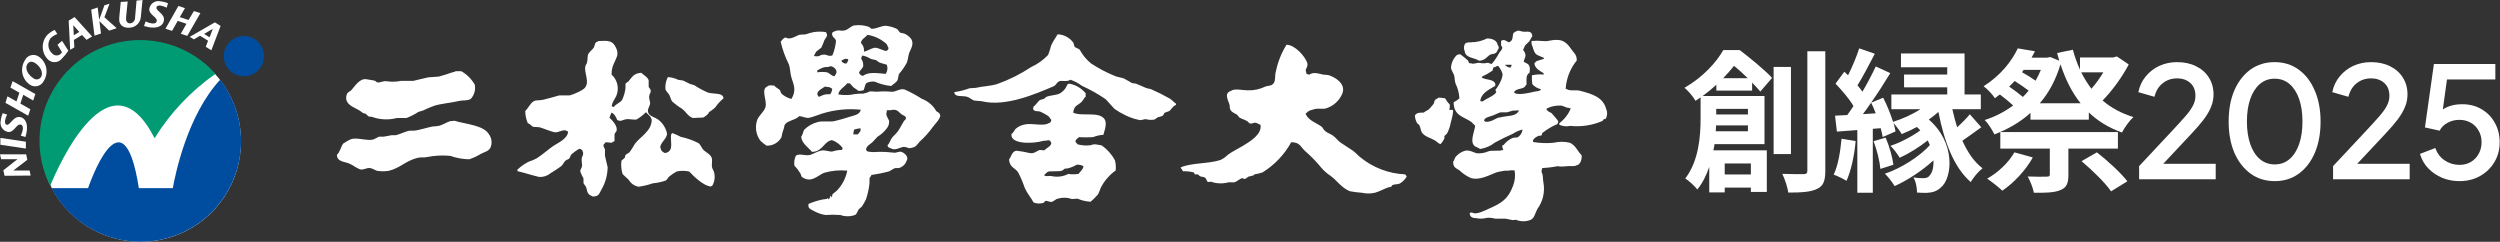
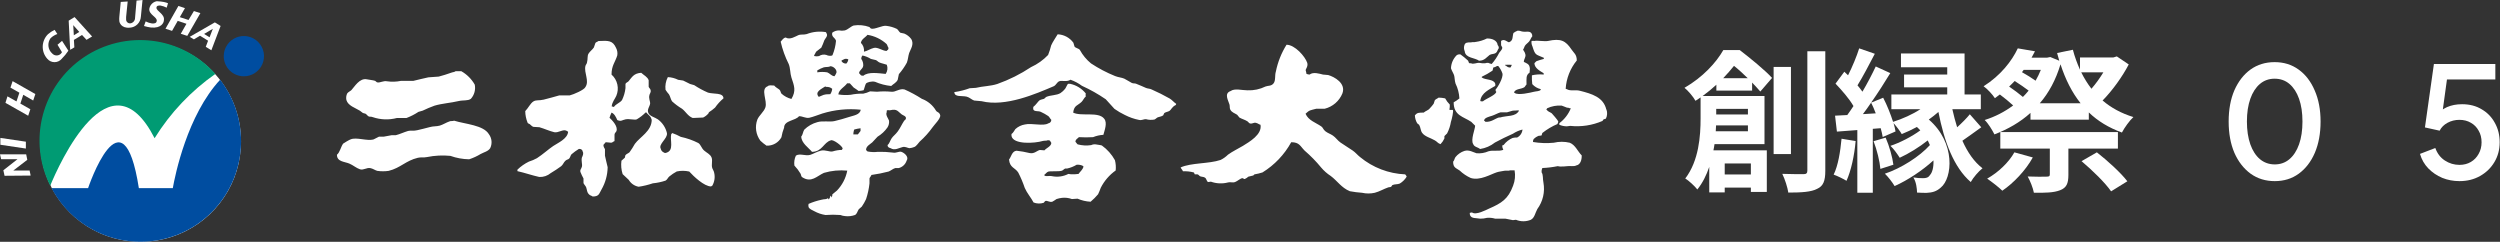
<svg xmlns="http://www.w3.org/2000/svg" width="517" height="50" viewBox="0 0 517 50" fill="none">
  <rect x="0" y="0" width="517" height="50" fill="#333333" stroke="none" />
  <path d="M508.613 37.456C507.354 37.456 506.17 37.232 505.061 36.784C503.952 36.315 502.992 35.664 502.181 34.832C501.37 34 500.794 32.998 500.453 31.824L503.621 30.608C504.026 31.739 504.688 32.603 505.605 33.2C506.522 33.798 507.525 34.096 508.613 34.096C509.509 34.096 510.298 33.894 510.981 33.488C511.664 33.083 512.197 32.528 512.581 31.824C512.986 31.12 513.189 30.32 513.189 29.424C513.189 28.507 512.986 27.707 512.581 27.024C512.197 26.32 511.664 25.776 510.981 25.392C510.298 24.987 509.509 24.784 508.613 24.784C507.717 24.784 506.896 24.987 506.149 25.392C505.402 25.798 504.858 26.342 504.517 27.024L501.477 26.352L503.333 13.232H516.037V16.432H504.805L506.245 14.864L504.869 24.912L503.685 24.112C504.325 23.216 505.104 22.566 506.021 22.16C506.938 21.755 507.984 21.552 509.157 21.552C510.714 21.552 512.069 21.904 513.221 22.608C514.394 23.291 515.301 24.23 515.941 25.424C516.602 26.598 516.933 27.931 516.933 29.424C516.933 30.939 516.57 32.304 515.845 33.52C515.12 34.736 514.128 35.696 512.869 36.4C511.632 37.104 510.213 37.456 508.613 37.456Z" fill="white" />
-   <path d="M482.479 37.073V34.353L489.007 27.377C490.287 26.011 491.29 24.913 492.015 24.081C492.762 23.227 493.295 22.481 493.615 21.841C493.957 21.201 494.127 20.529 494.127 19.825C494.127 18.673 493.775 17.787 493.071 17.169C492.367 16.529 491.461 16.209 490.351 16.209C489.199 16.209 488.207 16.539 487.375 17.201C486.543 17.841 485.967 18.779 485.647 20.017L482.319 19.057C482.575 17.798 483.087 16.71 483.855 15.793C484.623 14.854 485.562 14.129 486.671 13.617C487.802 13.105 489.018 12.849 490.319 12.849C491.834 12.849 493.157 13.137 494.287 13.713C495.418 14.267 496.293 15.046 496.911 16.049C497.551 17.051 497.871 18.214 497.871 19.537C497.871 20.411 497.701 21.265 497.359 22.097C497.039 22.907 496.538 23.771 495.855 24.689C495.173 25.585 494.298 26.598 493.231 27.729L487.471 33.873H498.319V37.073H482.479Z" fill="white" />
  <path d="M470.422 37.457C468.523 37.457 466.859 36.945 465.43 35.921C464 34.875 462.88 33.435 462.07 31.601C461.28 29.745 460.886 27.59 460.886 25.137C460.886 22.662 461.28 20.507 462.07 18.673C462.88 16.838 463.99 15.409 465.398 14.385C466.827 13.361 468.491 12.849 470.39 12.849C472.288 12.849 473.942 13.361 475.35 14.385C476.779 15.409 477.888 16.849 478.678 18.705C479.488 20.539 479.894 22.683 479.894 25.137C479.894 27.59 479.499 29.745 478.71 31.601C477.92 33.435 476.811 34.875 475.382 35.921C473.974 36.945 472.32 37.457 470.422 37.457ZM470.422 34.001C471.595 34.001 472.608 33.638 473.462 32.913C474.315 32.187 474.976 31.163 475.446 29.841C475.915 28.518 476.15 26.95 476.15 25.137C476.15 23.323 475.915 21.755 475.446 20.433C474.976 19.11 474.315 18.086 473.462 17.361C472.608 16.635 471.584 16.273 470.39 16.273C469.216 16.273 468.203 16.635 467.35 17.361C466.496 18.086 465.835 19.11 465.366 20.433C464.896 21.755 464.662 23.323 464.662 25.137C464.662 26.929 464.896 28.497 465.366 29.841C465.835 31.163 466.496 32.187 467.35 32.913C468.224 33.638 469.248 34.001 470.422 34.001Z" fill="white" />
-   <path d="M442.368 37.073V34.353L448.896 27.377C450.176 26.011 451.179 24.913 451.904 24.081C452.651 23.227 453.184 22.481 453.504 21.841C453.845 21.201 454.016 20.529 454.016 19.825C454.016 18.673 453.664 17.787 452.96 17.169C452.256 16.529 451.349 16.209 450.24 16.209C449.088 16.209 448.096 16.539 447.264 17.201C446.432 17.841 445.856 18.779 445.536 20.017L442.208 19.057C442.464 17.798 442.976 16.71 443.744 15.793C444.512 14.854 445.451 14.129 446.56 13.617C447.691 13.105 448.907 12.849 450.208 12.849C451.723 12.849 453.045 13.137 454.176 13.713C455.307 14.267 456.181 15.046 456.8 16.049C457.44 17.051 457.76 18.214 457.76 19.537C457.76 20.411 457.589 21.265 457.248 22.097C456.928 22.907 456.427 23.771 455.744 24.689C455.061 25.585 454.187 26.598 453.12 27.729L447.36 33.873H458.208V37.073H442.368Z" fill="white" />
  <path d="M416.576 31.504L420.384 32.56C418.88 35.28 416.384 37.872 414.08 39.44C413.376 38.736 411.84 37.552 410.944 36.944C413.216 35.664 415.392 33.616 416.576 31.504ZM437.984 30.736H427.744V36.176C427.744 37.936 427.36 38.832 426.016 39.344C424.704 39.856 422.944 39.888 420.608 39.856C420.416 38.832 419.84 37.424 419.328 36.496C420.896 36.56 422.752 36.56 423.232 36.528C423.776 36.528 423.904 36.432 423.904 36.048V30.736H413.664V27.312H437.984V30.736ZM430.464 33.328L433.632 31.504C435.808 33.2 438.592 35.728 439.936 37.488L436.576 39.568C435.392 37.84 432.672 35.184 430.464 33.328ZM416.64 16.752C416.256 17.136 415.904 17.52 415.488 17.904C416.48 18.576 417.536 19.376 418.336 20.048C418.752 19.632 419.136 19.216 419.52 18.736C418.752 18.16 417.664 17.392 416.64 16.752ZM422.048 14.448H418.496L418.144 14.928C419.104 15.472 420.16 16.112 420.96 16.688C421.376 15.984 421.728 15.216 422.048 14.448ZM421.824 21.36H430.272C428.48 19.12 427.136 16.432 426.112 13.296C425.152 16.496 423.712 19.184 421.824 21.36ZM434.976 14.96H430.4C431.008 16.176 431.712 17.328 432.512 18.352C433.408 17.328 434.272 16.112 434.976 14.96ZM437.76 11.664L440.224 13.328C438.88 15.888 436.864 18.704 434.816 20.784C436.576 22.288 438.688 23.44 441.184 24.208C440.384 24.944 439.328 26.416 438.816 27.408C436.096 26.416 433.824 25.04 431.968 23.248V24.752H419.904V23.344C417.76 25.296 415.2 26.736 412.448 27.792C412 26.896 411.168 25.52 410.432 24.816C412.576 24.144 414.56 23.12 416.32 21.808C415.552 21.104 414.528 20.24 413.568 19.536C413.248 19.792 412.896 20.048 412.544 20.304C412.032 19.504 410.944 18.352 410.208 17.84C413.696 15.632 416.032 12.656 417.28 10L420.832 10.608C420.608 11.056 420.384 11.472 420.128 11.92H423.36L424 11.792L425.856 12.56C425.696 12.048 425.568 11.504 425.408 10.96L428.672 10.288C429.056 11.76 429.568 13.136 430.144 14.416V11.888H437.024L437.76 11.664Z" fill="white" />
  <path d="M380.832 28.688L383.744 29.168C383.488 32.208 382.784 35.344 381.856 37.392C381.248 37.008 379.936 36.368 379.2 36.112C380.128 34.224 380.576 31.376 380.832 28.688ZM387.456 29.2L389.952 28.464C390.72 30.224 391.36 32.528 391.552 34.064L388.864 34.928C388.736 33.392 388.16 31.024 387.456 29.2ZM385.248 23.6L387.904 23.44C387.616 22.672 387.296 21.904 386.944 21.232C386.368 22.064 385.824 22.864 385.248 23.6ZM407.36 23.632L409.728 26.32C408.32 27.312 406.976 28.336 405.824 29.104C406.88 31.472 408.256 33.488 409.984 34.8C409.184 35.408 408.064 36.72 407.552 37.648C404.032 34.608 402.048 29.232 400.864 23.152C400.256 23.696 399.584 24.208 398.88 24.72C404.48 29.552 403.776 36.848 401.344 38.8C400.448 39.6 399.616 39.824 398.368 39.888C397.728 39.888 397.088 39.856 396.448 39.824C396.416 38.928 396.288 37.68 395.68 36.688C396.448 36.816 396.992 36.848 397.664 36.848C398.272 36.848 398.784 36.752 399.104 36.208C399.584 35.728 399.904 34.608 399.84 33.168C397.536 35.28 394.464 37.296 391.808 38.48C391.328 37.68 390.464 36.56 389.792 35.92C393.088 34.832 396.992 32.368 399.104 30C398.976 29.68 398.816 29.36 398.656 29.04C396.928 30.416 394.688 31.792 392.864 32.624C392.416 31.92 391.616 30.768 390.944 30.16C392.896 29.52 395.392 28.24 397.12 26.96C396.896 26.704 396.64 26.48 396.416 26.256C395.36 26.832 394.304 27.312 393.28 27.728C392.96 27.152 392.16 26.096 391.584 25.456C391.776 26.096 391.904 26.672 392 27.184L389.344 28.336C389.248 27.792 389.12 27.184 388.928 26.512L387.296 26.64V39.856H384.096V26.896L379.872 27.216L379.488 23.92C380.256 23.888 381.088 23.824 382.016 23.792C382.432 23.216 382.88 22.576 383.296 21.936C382.464 20.464 380.896 18.672 379.584 17.296L381.408 14.832C381.664 15.056 381.92 15.312 382.176 15.568C383.072 13.808 383.968 11.632 384.48 10L387.712 11.12C386.56 13.328 385.248 15.856 384.128 17.648C384.512 18.096 384.864 18.544 385.152 18.96C386.208 17.168 387.168 15.312 387.904 13.744L390.912 15.12C389.728 17.072 388.352 19.216 386.944 21.232L389.44 20.208C390.24 21.744 390.976 23.6 391.488 25.2C393.472 24.56 395.488 23.664 397.152 22.576H391.136V19.536H402.688V18.064H393.76V15.408H402.688V13.904H393.12V11.056H406.272V19.536H409.632V22.576H403.744C404.032 23.856 404.352 25.104 404.736 26.32C405.696 25.456 406.72 24.432 407.36 23.632Z" fill="white" />
  <path d="M356.353 16.177H361.441C360.513 15.28 359.521 14.352 358.593 13.617C357.921 14.448 357.185 15.312 356.353 16.177ZM361.473 22.512H354.913V23.665H361.473V22.512ZM354.817 27.152H361.473V25.936H354.881C354.881 26.32 354.849 26.736 354.817 27.152ZM362.081 33.809H356.673V36.081H362.081V33.809ZM362.337 18.736H354.945V17.52C354.081 18.32 353.153 19.088 352.097 19.857H364.897V29.808H354.561C354.497 30.224 354.433 30.672 354.337 31.088H365.377V39.697H362.081V38.8H356.673V39.792H353.473V34.513C352.897 36.209 352.097 37.84 351.009 39.184C350.529 38.544 349.185 37.297 348.513 36.913C351.329 33.233 351.681 28.113 351.681 24.497V20.145C351.329 20.369 350.977 20.625 350.625 20.849C350.177 20.017 349.089 18.736 348.353 18.16C352.161 15.953 354.881 12.976 356.385 10.352H359.777C362.017 12.081 364.929 14.448 366.465 16.113L364.033 18.928C363.585 18.416 363.009 17.776 362.337 17.073V18.736ZM370.369 13.841V31.857H366.785V13.841H370.369ZM373.761 10.608H377.473V35.312C377.473 37.425 377.057 38.48 375.777 39.056C374.561 39.697 372.577 39.825 369.825 39.825C369.665 38.769 369.121 37.041 368.577 35.953C370.497 36.017 372.353 36.017 372.961 36.017C373.537 36.017 373.761 35.825 373.761 35.281V10.608Z" fill="white" />
  <path d="M49.846 29.303C49.833 33.406 48.606 37.413 46.317 40.819C44.029 44.225 40.782 46.876 36.988 48.438C33.194 49.999 29.022 50.401 24.999 49.594C20.977 48.786 17.284 46.804 14.386 43.898C11.489 40.992 9.519 37.294 8.723 33.268C7.927 29.243 8.341 25.073 9.914 21.283C11.487 17.493 14.148 14.255 17.56 11.977C20.973 9.698 24.984 8.482 29.087 8.482C31.819 8.48 34.524 9.018 37.048 10.064C39.571 11.111 41.863 12.645 43.792 14.58C45.721 16.514 47.248 18.811 48.287 21.337C49.326 23.864 49.856 26.571 49.846 29.303Z" fill="white" />
  <path d="M31.971 28.578C35.214 23.339 39.491 18.816 44.54 15.284C41.189 11.507 36.579 9.077 31.569 8.447C26.559 7.818 21.491 9.032 17.31 11.864C13.129 14.695 10.121 18.95 8.845 23.836C7.57 28.722 8.115 33.905 10.379 38.418C12.168 34.069 22.702 10.441 31.971 28.578Z" fill="#009B73" />
  <path d="M45.528 16.487C38.711 23.828 36.197 36.29 35.734 38.912H28.717C25.386 17.598 18.214 38.912 18.214 38.912H10.657C12.004 41.46 13.864 43.7 16.122 45.491C18.38 47.282 20.985 48.585 23.772 49.316C26.559 50.047 29.468 50.192 32.315 49.74C35.161 49.288 37.882 48.25 40.306 46.691C42.729 45.133 44.803 43.087 46.395 40.685C47.987 38.283 49.062 35.576 49.553 32.737C50.044 29.897 49.94 26.986 49.247 24.189C48.554 21.392 47.288 18.769 45.528 16.487Z" fill="#004DA0" />
  <path d="M50.385 15.777C51.212 15.786 52.022 15.55 52.713 15.097C53.404 14.644 53.945 13.996 54.267 13.235C54.589 12.474 54.677 11.635 54.52 10.824C54.364 10.012 53.969 9.266 53.387 8.68C52.805 8.093 52.062 7.693 51.252 7.531C50.442 7.368 49.602 7.45 48.838 7.766C48.075 8.082 47.423 8.618 46.965 9.306C46.507 9.994 46.265 10.802 46.268 11.629C46.272 12.722 46.706 13.771 47.476 14.547C48.247 15.323 49.292 15.765 50.385 15.777Z" fill="#004DA0" />
  <path d="M44.434 4.627L45.621 5.367L43.709 10.395L42.552 9.686L43.03 8.421L41.365 7.388L40.1 8.143L39.236 7.619L44.434 4.627ZM43.339 7.711L44.017 5.953L42.213 7.017L43.339 7.711Z" fill="white" />
  <path d="M36.892 1.233L38.249 1.681L37.185 3.547L38.989 4.133L40.1 2.282L41.441 2.714L38.727 7.418L37.385 6.986L38.557 4.919L36.753 4.318L35.581 6.385L34.224 5.937L36.892 1.233Z" fill="white" />
-   <path d="M30.12 4.426C30.539 4.645 30.993 4.791 31.461 4.858C31.893 4.858 32.356 4.858 32.417 4.302C32.495 3.501 30.752 3.022 30.875 1.819C30.917 1.56 31.012 1.312 31.154 1.092C31.296 0.871 31.482 0.682 31.701 0.537C31.92 0.392 32.167 0.294 32.425 0.249C32.684 0.205 32.949 0.214 33.204 0.277C33.736 0.329 34.257 0.464 34.746 0.678L34.469 1.588C34.057 1.374 33.615 1.223 33.158 1.141C32.849 1.141 32.387 1.141 32.356 1.573C32.279 2.282 34.099 2.899 33.898 4.148C33.898 4.734 33.328 5.891 31.215 5.691C30.73 5.624 30.25 5.52 29.78 5.382L30.12 4.426Z" fill="white" />
+   <path d="M30.12 4.426C30.539 4.645 30.993 4.791 31.461 4.858C31.893 4.858 32.356 4.858 32.417 4.302C32.495 3.501 30.752 3.022 30.875 1.819C30.917 1.56 31.012 1.312 31.154 1.092C31.296 0.871 31.482 0.682 31.701 0.537C31.92 0.392 32.167 0.294 32.425 0.249C33.736 0.329 34.257 0.464 34.746 0.678L34.469 1.588C34.057 1.374 33.615 1.223 33.158 1.141C32.849 1.141 32.387 1.141 32.356 1.573C32.279 2.282 34.099 2.899 33.898 4.148C33.898 4.734 33.328 5.891 31.215 5.691C30.73 5.624 30.25 5.52 29.78 5.382L30.12 4.426Z" fill="white" />
  <path d="M26.404 0.308L26.08 3.501C26.064 3.686 26.064 3.871 26.08 4.056C26.083 4.167 26.11 4.276 26.157 4.376C26.205 4.476 26.273 4.566 26.358 4.638C26.442 4.711 26.54 4.765 26.646 4.797C26.752 4.83 26.864 4.84 26.974 4.827C27.244 4.783 27.488 4.643 27.664 4.434C27.839 4.225 27.934 3.959 27.93 3.686L28.239 0.123L29.473 0L29.133 3.455C29.097 4.044 28.846 4.6 28.429 5.017C28.011 5.435 27.456 5.685 26.866 5.722C25.046 5.891 24.676 4.627 24.676 4.334C24.646 4.052 24.646 3.767 24.676 3.486L24.969 0.401L26.404 0.308Z" fill="white" />
-   <path d="M18.862 2.005L20.204 1.542L20.512 4.087L21.592 1.095L22.656 0.756L21.592 3.563L24.121 5.83L22.579 6.339L20.559 4.38L20.883 6.925L19.541 7.372L18.862 2.005Z" fill="white" />
  <path d="M14.204 4.273L15.422 3.532L19.047 7.542L17.89 8.236L16.965 7.234L15.284 8.252L15.376 9.794L14.513 10.303L14.204 4.273ZM16.394 6.601L15.145 5.198L15.268 7.295L16.394 6.601Z" fill="white" />
  <path d="M12.831 8.452L14.142 10.488C13.74 11.087 13.281 11.645 12.77 12.154C12.587 12.374 12.359 12.551 12.1 12.672C11.842 12.794 11.559 12.857 11.274 12.857C10.988 12.857 10.706 12.794 10.447 12.672C10.189 12.551 9.96 12.374 9.778 12.154C9.141 11.446 8.803 10.519 8.835 9.567C8.867 8.616 9.265 7.713 9.947 7.049C10.356 6.701 10.807 6.406 11.289 6.17L11.86 7.034C11.344 7.219 10.872 7.507 10.472 7.882C10.118 8.356 9.955 8.945 10.015 9.533C10.075 10.122 10.353 10.666 10.796 11.059C10.911 11.188 11.053 11.291 11.211 11.361C11.369 11.431 11.54 11.468 11.713 11.468C11.886 11.468 12.057 11.431 12.216 11.361C12.374 11.291 12.515 11.188 12.631 11.059L12.816 10.797L11.891 9.254L12.831 8.452Z" fill="white" />
-   <path d="M6.169 17.505C5.381 16.966 4.833 16.142 4.64 15.207C4.448 14.272 4.625 13.299 5.135 12.492C5.255 12.232 5.43 12.001 5.649 11.816C5.869 11.631 6.126 11.496 6.403 11.423C6.68 11.349 6.97 11.338 7.252 11.389C7.535 11.441 7.802 11.554 8.035 11.721C8.82 12.263 9.365 13.088 9.555 14.022C9.744 14.957 9.565 15.929 9.053 16.734C8.931 16.99 8.755 17.217 8.537 17.399C8.319 17.581 8.063 17.713 7.789 17.786C7.515 17.86 7.228 17.872 6.948 17.824C6.668 17.775 6.402 17.666 6.169 17.505ZM6.909 16.178C7.021 16.271 7.152 16.34 7.292 16.38C7.432 16.421 7.579 16.432 7.724 16.413C7.868 16.394 8.007 16.346 8.133 16.271C8.258 16.196 8.366 16.096 8.451 15.978C9.114 14.914 8.158 13.618 7.279 13.048C6.678 12.662 6.076 12.616 5.66 13.264C5.012 14.328 5.999 15.608 6.894 16.178H6.909Z" fill="white" />
  <path d="M1.126 21.267L1.542 19.925L3.409 20.974L4.01 19.17L2.159 18.121L2.607 16.779L7.31 19.447L6.863 20.789L4.812 19.602L4.21 21.422L6.277 22.594L5.83 23.935L1.126 21.267Z" fill="white" />
-   <path d="M4.302 28.052C4.515 27.625 4.661 27.167 4.734 26.695C4.734 26.263 4.734 25.801 4.179 25.754C3.377 25.662 2.898 27.42 1.696 27.297C1.436 27.253 1.188 27.157 0.967 27.013C0.746 26.869 0.557 26.681 0.412 26.461C0.268 26.241 0.17 25.994 0.125 25.734C0.081 25.474 0.09 25.208 0.153 24.952C0.207 24.421 0.343 23.901 0.554 23.41L1.464 23.688C1.247 24.097 1.101 24.541 1.032 24.999C1.032 25.323 1.032 25.77 1.449 25.816C2.158 25.816 2.775 24.073 4.024 24.197C4.61 24.197 5.767 24.783 5.567 26.896C5.505 27.382 5.402 27.862 5.258 28.33L4.302 28.052Z" fill="white" />
  <path d="M0.076 29.936V28.517L5.351 29.303V30.722L0.076 29.936Z" fill="white" />
  <path d="M0.941 36.352L0.694 35.211L3.609 32.928H0.231L0 31.91H5.413L5.645 33.051L2.745 35.272H6.123L6.339 36.306L0.941 36.352Z" fill="white" />
  <path d="M193.568 22.887C192.903 21.756 191.868 20.89 190.638 20.435C189.502 19.701 188.311 19.056 187.075 18.507C186.042 18.214 185.178 19.108 184.299 18.969C183.325 18.877 182.344 18.877 181.369 18.969L179.935 18.892C179.485 19.113 179.008 19.274 178.516 19.37C177.641 19.346 176.766 19.424 175.909 19.602C175.062 19.695 174.205 19.669 173.365 19.525C173.488 18.476 174.691 17.982 175.185 17.227H175.74L176.542 18.106C176.893 18.325 177.233 18.561 177.56 18.815C177.908 18.796 178.254 18.744 178.593 18.661C178.747 18.337 178.901 17.581 179.071 17.304C179.241 17.026 180.259 16.733 180.968 16.918C182.027 17.377 183.151 17.668 184.299 17.782C184.777 17.335 185.317 17.134 185.641 16.517C185.718 16.116 185.811 15.731 185.888 15.33C186.523 14.601 187.076 13.804 187.538 12.955C187.816 12.199 187.785 11.675 188.016 10.965C188.247 10.256 189.142 9.13 188.417 8.035C188.049 7.551 187.559 7.174 186.998 6.94L186.196 6.77C185.934 6.601 185.749 6.169 185.487 5.984C184.812 5.656 184.088 5.442 183.343 5.351C182.526 5.166 180.86 6.169 180.104 5.907L179.78 5.583C178.744 5.209 177.63 5.103 176.542 5.274C175.909 5.475 175.385 6.107 174.706 6.292C174.315 6.373 173.911 6.373 173.519 6.292C173.005 6.284 172.504 6.453 172.1 6.77C171.93 7.711 172.686 7.726 172.887 8.436C172.798 9.443 172.559 10.43 172.177 11.366C172.069 11.489 172.177 11.459 171.93 11.52C171.684 11.582 171.159 11.52 170.912 11.366C170.654 11.287 170.382 11.267 170.115 11.307C169.848 11.347 169.594 11.446 169.37 11.598C169.056 11.672 168.728 11.672 168.414 11.598C168.414 11.52 168.414 11.598 168.337 11.443C168.553 11.227 168.615 10.903 168.815 10.657L169.848 9.855C170.088 9.353 170.3 8.838 170.481 8.312C170.635 7.989 171.252 7.433 170.959 6.955C170.917 6.848 170.865 6.745 170.805 6.647C169.466 6.419 168.091 6.558 166.826 7.048C166.209 7.233 165.638 7.048 165.083 7.279C164.528 7.51 163.355 8.312 162.476 7.757C161.952 7.85 161.751 8.312 161.443 8.621C161.809 10.225 162.368 11.779 163.109 13.248C163.463 14.111 163.386 15.175 163.664 16.024C164.235 17.751 164.682 18.753 163.664 20.465C162.895 20.27 162.185 19.888 161.597 19.355C161.428 19.093 161.412 18.769 161.212 18.569C161.011 18.368 160.394 18.075 160.101 17.689C159.577 17.689 159.068 17.535 158.744 17.844C157.202 18.43 158.744 20.82 158.281 22.208C157.973 23.134 156.986 23.843 156.616 24.738C156.35 25.46 156.268 26.238 156.378 27C156.489 27.762 156.788 28.485 157.248 29.102C157.642 29.475 158.065 29.815 158.513 30.12C159.137 30.149 159.757 30.002 160.302 29.697C160.847 29.392 161.296 28.94 161.597 28.393C161.712 27.712 161.898 27.045 162.152 26.403C162.152 24.861 164.528 24.984 165.237 24.028C166.008 24.028 166.625 24.506 167.365 24.352C168.106 24.198 169.247 23.735 170.064 23.473C172.627 22.683 175.323 22.416 177.991 22.686C177.868 23.766 176.449 23.889 175.462 24.229C174.475 24.568 173.581 24.784 172.609 25.03C171.637 25.277 170.111 24.923 169.031 25.262C168.013 25.533 167.083 26.065 166.332 26.804C166.054 27.19 166.039 27.868 165.7 28.223C165.7 29.58 167.242 30.567 167.921 31.4C170.033 31.4 170.326 29.441 171.807 29.025C172.27 28.763 174.12 30.135 174.259 30.675H174.275C174.234 30.791 174.177 30.9 174.105 30.999C173.461 31.011 172.822 31.115 172.208 31.308C171.56 31.477 170.666 30.922 169.756 31.153C168.846 31.385 168.214 31.832 167.535 32.032C166.548 32.31 165.391 31.647 164.589 32.187C164.289 32.826 164.182 33.539 164.281 34.238C164.764 34.743 165.188 35.302 165.545 35.903C165.684 36.15 165.653 36.474 165.869 36.628C167.782 37.908 168.954 36.382 170.388 35.749C171.953 35.288 173.592 35.131 175.215 35.286C174.917 36.836 174.178 38.265 173.087 39.404L172.131 40.191C172.131 40.314 172.131 40.577 171.977 40.746L171.884 40.823C171.884 40.623 171.884 40.823 171.884 40.499H171.73C171.683 40.761 171.578 41.009 171.421 41.224C171.221 41.101 171.329 41.224 171.252 40.977C170.743 41.301 170.589 41.116 169.91 41.301C168.984 41.498 168.08 41.788 167.211 42.165C167.159 42.378 167.159 42.6 167.211 42.813C167.396 43.26 167.982 43.445 168.399 43.676C169.118 44.071 169.901 44.337 170.712 44.463C171.739 44.382 172.77 44.382 173.797 44.463C174.121 44.593 174.465 44.671 174.814 44.694C175.487 44.771 176.167 44.692 176.804 44.463C177.236 44.247 177.313 43.676 177.59 43.275L178.223 42.72C178.559 42.232 178.853 41.716 179.102 41.178C179.455 40.122 179.693 39.031 179.811 37.924V36.891C179.888 36.628 180.12 36.474 180.212 36.181C181.413 36.016 182.603 35.779 183.775 35.472C184.222 35.302 184.639 34.901 185.132 34.762H185.842C186.225 34.666 186.577 34.474 186.866 34.205C187.155 33.935 187.37 33.596 187.492 33.22C188.047 32.356 186.89 31.554 186.397 31.4C185.903 31.246 185.333 31.709 184.639 31.554C183.616 31.426 182.585 31.375 181.554 31.4C180.84 31.485 180.117 31.459 179.41 31.323C179.225 31.215 179.241 31.138 179.102 30.999C179.102 30.228 179.904 29.858 180.367 29.457L181.477 28.269C182.287 27.782 182.985 27.131 183.528 26.357C183.799 25.937 183.914 25.434 183.852 24.938C183.729 24.568 183.065 23.75 183.374 23.195C183.374 23.01 183.374 22.964 183.374 22.871C183.667 22.655 183.759 22.871 184.099 22.794C185.549 22.455 185.641 23.041 186.474 23.658C186.736 23.858 187.461 24.013 187.338 24.537C187.338 24.722 187.029 24.876 186.952 25.015C186.474 25.74 186.181 26.465 185.672 27.159C185.163 27.853 184.762 28.069 184.407 28.578C184.053 29.087 183.96 29.673 183.544 29.997C183.544 30.428 183.837 30.552 184.176 30.644C185.024 31.2 185.949 30.567 186.705 30.398C187.23 30.29 187.692 30.598 188.062 30.644C188.412 30.614 188.755 30.531 189.08 30.398C189.512 30.228 189.882 29.611 190.191 29.287C191.2 28.389 192.106 27.38 192.89 26.28C193.167 25.848 194.586 24.475 194.432 23.828C194.278 23.18 193.769 23.226 193.568 22.887ZM179.395 7.202C180.867 7.439 182.238 8.098 183.343 9.099C183.528 9.33 183.559 9.67 183.744 9.901C183.744 10.348 183.559 10.271 183.343 10.533C182.526 10.533 181.523 9.716 180.737 9.901C179.95 10.086 179.395 10.549 178.67 10.688C178.709 10.356 178.673 10.02 178.563 9.705C178.454 9.39 178.274 9.103 178.038 8.868C178.13 8.081 179.009 7.711 179.395 7.202ZM178.516 13.618C178.555 13.107 178.413 12.6 178.115 12.184C178.102 11.924 178.191 11.67 178.362 11.474C178.978 11.611 179.567 11.851 180.104 12.184L181.138 12.43C181.369 12.523 181.6 12.8 181.847 12.908C182.325 13.124 182.85 13.186 183.389 13.386C183.509 13.697 183.55 14.033 183.51 14.364C183.47 14.694 183.349 15.01 183.158 15.284C181.616 15.145 179.58 14.79 178.531 15.669C177.883 15.669 177.991 15.407 177.652 15.129C177.714 14.482 178.392 14.327 178.516 13.618ZM174.706 12.184C174.864 12.152 175.027 12.152 175.185 12.184L175.431 12.276C175.392 12.599 175.252 12.901 175.03 13.14C174.892 13.14 175.03 13.14 174.876 13.14C174.693 13.136 174.514 13.083 174.359 12.985C174.204 12.887 174.079 12.749 173.997 12.585C174.074 12.43 174.444 12.338 174.706 12.184ZM171.622 19.478C170.28 19.478 170.342 19.648 169.324 20.034C168.383 18.985 169.956 18.368 170.604 17.905C170.774 17.905 170.82 17.905 170.912 17.982C171.126 17.96 171.343 17.983 171.547 18.05C171.752 18.116 171.94 18.224 172.1 18.368C172.066 18.767 171.928 19.15 171.699 19.478H171.622ZM172.501 15.762C171.853 15.638 171.607 15.16 171.067 14.96C170.387 14.851 169.695 14.851 169.016 14.96V14.559C169.437 14.296 169.887 14.084 170.357 13.926C170.805 13.803 171.344 13.926 171.699 13.695C172.362 13.695 173.118 14.404 172.979 15.037C172.873 15.293 172.739 15.536 172.578 15.762H172.501ZM177.961 27.082L177.405 27.791C176.927 27.791 176.912 27.791 176.465 27.791C176.478 27.473 176.53 27.157 176.619 26.85L176.696 26.773C177.11 26.656 177.533 26.573 177.961 26.526V27.082ZM332.186 22.655C331.585 20.095 329.21 19.401 326.711 18.769C325.771 18.522 324.768 18.892 324.028 18.445L323.781 18.368C323.912 16.221 324.716 14.171 326.079 12.507C326.079 11.227 325.462 10.965 324.969 10.209C323.766 8.42 322.779 7.896 320.141 8.467C319.463 8.621 317.751 8.312 317.365 8.467C317.155 8.438 316.943 8.438 316.733 8.467C316.673 8.845 316.732 9.233 316.903 9.577C317.504 11.505 317.55 11.197 319.262 11.952V12.184C318.739 12.313 318.224 12.473 317.72 12.662L317.319 13.063C317.319 14.096 318.553 14.728 319.216 15.129C319.237 15.226 319.247 15.324 319.247 15.422C318.427 15.337 317.598 15.389 316.795 15.576C316.775 16.184 316.801 16.793 316.872 17.396C317.332 17.913 317.941 18.274 318.614 18.43C318.614 18.569 318.614 18.507 318.614 18.599C318.244 18.908 317.751 18.846 317.18 18.985C316.61 19.124 313.941 19.787 313.232 19.216L313.139 19.139H313.078C313.371 18.322 314.543 18.476 315.222 18.044C315.407 17.905 315.499 17.628 315.684 17.474C315.684 16.255 315.53 15.546 316.317 15.021C316.317 14.667 316.455 14.142 316.317 13.834C316.209 13.217 315.607 13.047 315.129 12.8C315.129 12.184 315.576 11.844 315.453 11.258C315.329 10.672 315.083 10.58 314.975 10.225C315.191 9.994 315.191 9.731 315.376 9.438C315.561 9.145 315.993 8.868 316.239 8.559C316.486 8.251 316.594 7.819 316.872 7.526C316.895 7.304 316.84 7.08 316.717 6.894C316.301 6.308 315.592 6.693 314.728 6.508C314.455 6.393 314.161 6.335 313.864 6.338C313.55 6.454 313.254 6.615 312.985 6.816C312.723 7.541 312.985 8.359 312.122 8.713C311.952 8.914 311.073 7.927 310.579 8.405H310.425C310.425 8.698 310.425 8.991 310.425 9.284C310.425 9.577 310.734 9.654 310.656 9.994C310.579 10.333 310.209 10.657 310.024 10.934C309.612 11.764 309.093 12.536 308.482 13.232C308.238 13.181 308 13.103 307.772 13.001C307.559 12.982 307.343 13.009 307.14 13.078C306.743 13.116 306.342 13.09 305.953 13.001C305.382 12.924 304.688 13.371 304.21 13.078H303.886C303.685 12.986 303.716 12.677 303.577 12.523C303.088 12.072 302.573 11.65 302.035 11.258C301.763 11.205 301.481 11.26 301.249 11.412C300.524 12.129 300.1 13.094 300.061 14.111C300.185 14.559 300.539 15.098 300.693 15.53C300.848 15.962 300.801 16.687 301.002 17.273C301.476 18.236 301.749 19.285 301.804 20.358C301.434 20.661 301.036 20.93 300.616 21.16C300.616 23.92 302.637 24.105 304.256 25.2L305.058 25.987C305.058 26.681 304.086 28.932 304.657 29.796C304.873 30.413 305.629 30.428 306.076 30.814C307.204 30.645 308.268 30.182 309.16 29.472C310.394 28.794 311.52 28.269 312.877 27.652C313.482 27.255 314.149 26.963 314.851 26.789C314.823 27.136 314.706 27.47 314.511 27.759C314.317 28.048 314.052 28.282 313.741 28.439C313.432 28.439 313.109 28.439 312.8 28.531C312.083 28.843 311.457 29.331 310.98 29.95C310.857 30.089 310.98 29.95 310.811 30.027L310.656 30.105C310.66 30.412 310.739 30.714 310.888 30.984C309.916 31.369 308.852 30.984 307.803 31.292C307.032 31.629 306.189 31.767 305.351 31.693C304.642 31.493 303.809 30.907 302.822 31.215C302.1 31.456 301.463 31.901 300.986 32.495C300.771 32.803 300.771 33.174 300.508 33.436C300.508 34.716 301.125 34.731 301.866 35.271C302.539 35.911 303.316 36.433 304.164 36.813C306.076 37.399 308.266 36.042 309.546 35.626C310.024 35.472 310.672 35.41 311.088 35.317C311.505 35.225 311.998 35.395 312.276 35.225H313.217C313.411 36.292 313.304 37.392 312.908 38.402C311.89 41.178 310.518 42.011 307.911 43.152C307.356 43.399 305.212 44.556 304.426 43.939C304.262 43.939 304.1 43.971 303.948 44.031C303.948 44.247 303.948 44.37 304.04 44.571C304.349 45.219 305.243 45.064 306.091 45.219C306.57 45.229 307.048 45.172 307.51 45.049C308.076 44.999 308.647 45.056 309.191 45.219H311.32L312.862 45.527L313.494 45.45C313.983 45.653 314.507 45.757 315.036 45.757C315.566 45.757 316.09 45.653 316.579 45.45C317.365 45.034 317.473 44.031 317.92 43.229C318.491 42.453 318.897 41.568 319.115 40.63C319.332 39.691 319.356 38.718 319.185 37.77C319 36.952 319.185 36.227 318.8 35.626C318.773 35.324 318.826 35.021 318.954 34.747C320.021 34.702 321.084 34.573 322.131 34.361L322.609 34.438C323.124 34.448 323.639 34.422 324.151 34.361C324.629 34.269 325.508 34.485 325.986 34.207C326.788 34.068 327.128 33.143 327.097 32.14C326.264 31.308 325.801 29.997 324.629 29.518C323.54 29.257 322.403 29.257 321.313 29.518C319.884 29.656 318.442 29.604 317.026 29.364V29.287C317.011 29.09 317.066 28.893 317.18 28.732C317.457 28.463 317.781 28.249 318.136 28.1L318.769 28.023C318.892 27.899 318.861 27.575 319 27.467C319.941 26.724 320.979 26.111 322.085 25.647C322.085 25.509 322.285 25.293 322.239 25.092C322.193 24.892 320.959 23.473 320.897 23.427C320.496 23.149 320.141 23.103 319.864 22.717H319.771C319.812 22.602 319.869 22.492 319.941 22.393C320.88 21.955 321.915 21.764 322.948 21.838C323.272 21.915 323.673 22.146 323.982 22.239C324.29 22.332 324.413 22.239 324.614 22.393H324.845C324.35 23.619 323.528 24.685 322.47 25.478C322.452 25.585 322.452 25.694 322.47 25.802C322.958 26.01 323.482 26.12 324.012 26.125L324.722 26.033C326.993 26.272 329.288 25.921 331.384 25.015L331.616 24.691L332.094 24.537C332.24 24.248 332.326 23.932 332.347 23.609C332.369 23.285 332.324 22.961 332.217 22.655H332.186ZM311.258 13.402C311.71 13.379 312.163 13.379 312.615 13.402C312.615 13.556 312.615 13.556 312.538 13.633C312.5 13.75 312.443 13.86 312.368 13.957C312.19 13.975 312.011 13.947 311.847 13.877C311.682 13.807 311.538 13.697 311.428 13.556H311.258V13.402ZM306.122 20.851C306.338 19.185 308.035 18.491 309.207 17.767C309.252 17.61 309.252 17.445 309.207 17.288C308.867 16.317 307.202 16.579 306.431 16.024C306.431 15.947 306.431 16.024 306.431 15.87C307.206 15.512 307.949 15.089 308.652 14.605C308.744 14.404 308.744 14.127 308.806 13.973C309.086 13.916 309.353 13.806 309.592 13.649H309.839C310.219 14.105 310.512 14.628 310.703 15.191C310.919 16.085 309.685 18.121 309.284 18.522C309.284 18.784 309.284 18.846 309.438 18.985C309.299 19.694 307.233 20.435 306.662 20.959C306.491 20.981 306.317 20.965 306.153 20.913L306.122 20.851ZM310.086 24.259C309.052 24.552 308.544 25.231 307.217 25.2C307.131 25.103 307.026 25.024 306.909 24.969C306.909 24.337 308.004 24.121 308.574 23.936C309.145 23.75 309.747 23.38 310.317 23.226H311.659C311.983 23.149 312.476 22.979 312.769 22.902C313.062 22.825 313.494 22.902 313.726 22.825H314.034L314.127 22.902C313.371 24.213 311.767 23.828 310.117 24.321L310.086 24.259ZM238.17 18.507C237.785 18.306 237.399 18.352 236.983 18.183C236.566 18.013 235.595 17.551 234.916 17.304C234.608 17.196 234.392 17.304 234.052 17.15C233.713 16.995 233.004 16.502 232.51 16.27C232.017 16.039 231.246 15.993 230.613 15.731C228.863 15.028 227.189 14.149 225.616 13.109C224.678 12.341 223.898 11.398 223.318 10.333C223.087 9.994 222.439 9.963 222.208 9.623L221.977 8.837C221.601 8.319 221.114 7.893 220.55 7.591C219.986 7.289 219.361 7.119 218.722 7.094C218.306 7.819 217.705 8.636 217.381 9.392C217.216 10.064 217.005 10.724 216.748 11.366C215.742 12.421 214.543 13.275 213.217 13.88C211.045 15.324 208.704 16.495 206.246 17.366C204.842 17.828 203.238 17.813 201.804 18.168L200.539 18.245C199.541 18.613 198.507 18.877 197.455 19.031C197.455 19.031 197.455 19.031 197.362 19.031C197.362 20.157 198.904 19.741 199.907 19.987C200.524 20.142 200.909 20.604 201.449 20.789L202.991 20.928C207.958 22.162 214.25 19.386 217.89 17.844C218.429 17.597 218.553 16.995 219.077 16.795C219.602 16.594 220.619 16.995 221.375 16.486C222.226 16.786 223.027 17.213 223.75 17.751C225.468 18.531 227.114 19.46 228.67 20.527L230.474 22.517C231.157 22.999 231.879 23.422 232.634 23.781C233.553 24.254 234.534 24.597 235.548 24.799C236.119 24.938 236.582 24.599 236.983 24.645C237.55 24.805 238.146 24.831 238.726 24.722C238.972 24.645 239.204 24.352 239.435 24.259C239.666 24.167 240.252 24.09 240.545 23.858L240.777 23.38C241.116 23.134 241.563 23.134 241.887 22.902C242.211 22.671 242.396 22.054 243.152 21.715L243.244 21.483C242.766 21.16 242.381 20.666 241.887 20.373C240.681 19.687 239.441 19.064 238.17 18.507ZM305.906 12.554C306.986 12.554 307.449 11.813 308.05 11.366C308.389 11.135 308.96 11.212 309.315 10.965C309.669 10.718 309.669 10.348 309.87 10.101C310.07 9.855 309.87 9.485 309.716 9.315C309.623 8.39 308.605 7.927 307.495 7.958C306.773 8.318 305.996 8.558 305.197 8.667C304.873 8.76 304.472 8.667 304.256 8.76C303.439 8.76 302.991 8.76 302.822 9.392C302.702 9.784 302.729 10.206 302.899 10.58C303.038 12.06 304.996 11.89 305.906 12.585V12.554ZM147.301 34.778C147.054 34.022 147.424 33.235 147.146 32.557C146.869 31.878 146.159 31.616 145.604 31.122C145.049 30.629 144.925 29.904 144.417 29.58C143.264 28.997 142.04 28.567 140.777 28.3C140.214 27.989 139.626 27.726 139.019 27.514C138.961 27.608 138.888 27.691 138.803 27.76C138.525 29.056 139.42 31.061 137.846 31.57C137.746 31.623 137.631 31.645 137.518 31.631C137.405 31.617 137.299 31.569 137.214 31.493C137.071 31.428 136.946 31.33 136.849 31.206C136.753 31.083 136.687 30.937 136.659 30.783C136.073 29.811 138.109 28.655 137.924 27.529C137.659 26.383 136.991 25.37 136.042 24.676C135.41 24.244 134.376 24.059 134.068 23.334C133.76 22.609 134.407 22.008 134.454 21.345C134.454 20.944 134.114 20.296 134.299 19.679C134.299 19.432 134.669 19.139 134.546 18.646C134.546 18.43 134.207 18.152 134.145 17.952C134.145 17.489 134.145 17.042 134.145 16.594C133.914 15.9 133.127 15.546 132.603 15.052C131.061 15.16 130.706 15.947 129.981 16.81C129.811 17.011 129.457 17.073 129.349 17.35V18.229C129.252 19.081 129.012 19.91 128.639 20.681C128.238 21.267 127.375 21.483 126.974 22.1C126.789 22.1 126.742 22.1 126.65 22.023H126.495C126.588 21.067 127.174 20.481 127.452 19.818C127.769 19.074 127.844 18.25 127.667 17.461C127.49 16.672 127.069 15.959 126.465 15.422C126.465 13.541 127.205 12.908 127.652 11.459C127.741 10.931 127.655 10.389 127.405 9.916C126.711 8.374 125.863 8.374 123.766 8.482C123.596 8.636 123.257 8.698 123.133 8.883L122.809 9.824C122.516 10.271 121.977 10.626 121.699 11.104C121.421 11.582 121.591 12.184 121.391 12.924C121.391 13.124 121.128 13.402 121.067 13.633C120.727 15.068 121.93 16.718 121.067 17.998C120.835 18.584 118.599 19.54 117.828 19.725H115.669C114.666 20.003 113.463 20.358 112.43 20.604C111.397 20.851 110.888 20.604 110.286 20.99C109.685 21.375 109.238 22.347 108.621 22.979C108.631 23.794 108.794 24.599 109.099 25.354C109.099 25.524 109.423 25.57 109.561 25.678C109.7 25.786 110.009 26.141 110.286 26.233L111.551 26.311C112.6 26.619 113.648 27.113 114.636 27.344C115.437 27.514 116.455 26.681 117.103 27.02C117.246 27.076 117.377 27.16 117.489 27.267C117.334 28.732 115.391 29.534 114.404 30.197C113.417 30.86 112.245 31.94 111.042 32.711C110.513 33.005 109.955 33.243 109.376 33.42C108.502 33.847 107.701 34.409 107.001 35.086C106.985 35.188 106.985 35.292 107.001 35.395C108.544 35.734 109.978 36.258 111.52 36.597C112.385 36.64 113.233 36.353 113.895 35.795C114.682 35.302 115.33 34.916 116.039 34.377C116.409 34.099 116.563 33.59 116.903 33.266C117.242 32.942 117.489 33.019 117.705 32.788C117.921 32.557 117.951 32.217 118.167 31.924C118.65 31.508 119.166 31.131 119.71 30.799C119.864 30.799 119.818 30.799 119.864 30.799C120.024 30.794 120.18 30.85 120.3 30.956C120.42 31.062 120.496 31.21 120.512 31.369C120.727 31.724 120.512 32.233 120.342 32.557C120.157 33.251 120.465 33.945 120.342 34.454C120.218 34.963 119.91 35.055 120.033 35.564C120.213 36.025 120.425 36.474 120.666 36.906V37.862C120.758 38.124 121.113 38.448 121.221 38.741C121.421 39.327 121.36 39.666 121.699 40.083C122.038 40.499 122.316 40.422 122.563 40.638C123.92 40.638 123.889 40.021 124.383 39.204C125.196 37.796 125.637 36.203 125.663 34.577C125.493 33.945 125.262 32.85 125.107 32.202V30.845C124.984 30.552 124.814 30.49 124.784 29.966L125.262 29.41C125.616 29.41 126.218 29.534 126.449 29.503C126.681 29.472 126.835 29.241 127.082 29.179C127.082 28.825 127.082 28.146 127.082 27.837C127.082 27.529 127.405 27.313 127.483 27.113C127.837 26.095 126.557 24.83 126.048 24.352C126.158 23.986 126.297 23.631 126.465 23.288C127.035 23.488 127.405 24.229 127.652 24.83C128.5 25.185 128.593 24.83 129.379 24.676C130.166 24.522 131.246 24.876 131.693 24.676C132.359 24.284 132.97 23.807 133.513 23.257H133.667C133.898 23.612 134.315 23.858 134.531 24.198C134.747 24.537 134.654 24.599 134.777 24.753C134.777 27.113 132.356 28.3 131.292 29.75C130.958 30.353 130.587 30.935 130.181 31.493C129.95 31.709 129.472 31.863 129.318 32.125L129.225 32.603L128.516 33.235C128.39 34.167 128.474 35.116 128.763 36.011L130.027 37.199C130.246 37.57 130.543 37.889 130.897 38.134C131.251 38.379 131.654 38.544 132.078 38.618C133.075 38.47 134.055 38.232 135.009 37.908C135.901 37.824 136.781 37.638 137.631 37.353C137.985 37.168 138.124 36.721 138.417 36.489C138.895 36.094 139.412 35.748 139.959 35.456C140.809 35.277 141.687 35.282 142.535 35.472C143.414 36.443 145.619 38.556 147.054 38.556C147.124 38.487 147.208 38.435 147.301 38.402C147.771 37.585 147.909 36.619 147.686 35.703C147.624 35.348 147.362 34.978 147.301 34.778ZM281.261 32.48C280.752 32.094 280.289 31.493 279.719 31.122C278.84 30.521 278.053 30.058 277.189 29.457C276.65 29.087 276.218 28.424 275.647 28.038C275.077 27.652 274.598 27.544 274.105 27.159C273.611 26.773 273.611 26.388 273.241 26.141C272.069 25.339 270.573 24.907 269.987 23.519C270.82 22.733 270.943 22.825 272.208 22.486H273.951C274.765 22.282 275.521 21.89 276.155 21.341C276.79 20.792 277.287 20.101 277.606 19.324C278.392 17.227 275.956 15.885 274.66 15.515L273.596 15.422C272.856 15.237 271.576 14.821 270.82 15.422C270.596 15.413 270.376 15.361 270.172 15.268C270.172 15.021 270.064 14.79 270.018 14.543C269.972 14.296 270.558 13.741 270.342 13.001C269.895 11.659 267.766 9.253 266.054 9.253C264.994 10.952 264.247 12.827 263.849 14.79C263.587 15.623 263.849 16.641 263.371 17.242C262.893 17.844 262.26 17.674 261.705 17.89C260.547 18.46 259.263 18.731 257.973 18.676C256.816 18.676 255.336 18.214 254.487 18.831C253.084 19.324 254.009 20.759 254.256 21.607C254.364 22.023 254.256 22.301 254.41 22.64C254.719 23.257 255.274 23.365 255.845 23.735L256.307 24.306C256.862 24.63 257.418 24.738 257.973 25.092L258.374 25.478C258.914 25.74 259.207 25.277 259.716 25.401C260.225 25.524 260.302 25.724 260.672 25.802C261.042 27.837 258.312 29.364 257.032 30.166C255.999 30.783 254.904 31.292 253.948 31.986C253.498 32.434 252.977 32.804 252.405 33.081C249.984 33.898 246.36 33.636 244.154 34.623C244.278 34.963 244.524 35.086 244.632 35.425C245.38 35.386 246.13 35.464 246.853 35.657C246.977 35.657 246.992 35.98 247.085 36.058H247.64C247.825 36.058 248.01 36.382 248.195 36.459C248.642 36.613 248.92 36.536 249.228 36.767C249.537 36.998 249.521 37.554 249.861 37.646L250.416 37.569C251.56 37.982 252.803 38.036 253.978 37.723C254.457 37.6 254.904 37.831 255.413 37.646C255.922 37.461 256.539 36.844 256.955 36.844C257.14 36.844 257.186 37.076 257.433 37.014C257.698 36.893 257.942 36.732 258.158 36.536L259.176 36.289L259.423 36.058C259.988 35.969 260.545 35.835 261.088 35.657C263.572 34.12 265.617 31.969 267.026 29.41C268.738 29.41 268.877 30.228 269.787 31.138C271.027 32.204 272.173 33.375 273.21 34.639C273.779 35.314 274.444 35.901 275.185 36.382C276.557 37.399 277.405 38.834 279.148 39.543C279.984 39.701 280.829 39.81 281.677 39.867C282.541 40.06 283.436 40.06 284.299 39.867C285.302 39.605 286.165 39.065 287.075 38.757C287.337 38.664 287.492 38.757 287.708 38.602L287.939 38.279C288.448 38.047 288.988 38.171 289.481 37.955C290.063 37.604 290.55 37.117 290.9 36.536C290.823 36.289 290.715 36.258 290.592 36.058C287.175 35.914 283.898 34.658 281.261 32.48ZM74.413 22.887C74.615 23.058 74.826 23.218 75.046 23.365L75.601 23.519C75.802 23.642 76.017 23.966 76.233 24.074C76.449 24.182 76.758 24.074 77.097 24.229C78.709 24.777 80.448 24.837 82.094 24.398H84.068C84.935 24.071 85.763 23.646 86.536 23.134L87.399 22.887C88.198 22.5 89.017 22.155 89.851 21.854C91.394 21.391 93.244 21.283 94.848 20.897C95.851 20.666 96.715 20.897 97.378 20.435C97.73 20.042 97.986 19.573 98.125 19.064C98.264 18.556 98.283 18.021 98.18 17.504C97.522 16.346 96.562 15.386 95.404 14.728H94.216C93.938 14.944 93.645 14.898 93.26 15.052C92.519 15.314 91.548 15.638 90.731 15.839L88.587 15.993C87.692 16.209 86.412 16.471 85.502 16.718H82.957C81.994 16.919 81.002 16.951 80.027 16.81C79.302 16.656 78.593 17.15 78.053 17.042C77.883 17.042 77.714 16.779 77.575 16.718C77.051 16.548 76.372 16.517 75.909 16.409C74.367 16.055 73.318 17.952 72.671 18.63C72.409 18.877 71.992 19.031 71.792 19.34C71.591 19.762 71.537 20.24 71.637 20.697C71.977 21.869 73.519 22.332 74.413 22.887ZM146.421 19.154C145.425 18.729 144.47 18.213 143.568 17.612L142.705 17.366C142.257 17.18 141.733 16.841 141.27 16.656L140.237 16.502C139.574 16.171 138.849 15.981 138.109 15.947C137.686 16.751 137.519 17.666 137.631 18.569C137.841 18.901 138.078 19.216 138.34 19.509C138.618 19.941 138.679 20.496 138.972 20.944C139.606 21.528 140.299 22.045 141.039 22.486C141.795 23.056 142.257 24.028 143.26 24.398L145.404 24.306C145.833 24.104 146.212 23.808 146.514 23.442L146.607 23.211C147.053 22.926 147.475 22.606 147.871 22.255C148.365 21.543 148.951 20.899 149.614 20.342C149.598 19.108 147.563 19.494 146.421 19.154ZM227.868 30.089C227.529 29.966 226.881 29.935 226.603 29.858C226.276 29.817 225.945 29.87 225.647 30.012C224.721 30.149 223.777 30.096 222.871 29.858C222.655 29.704 222.594 29.488 222.393 29.303C222.47 28.716 222.84 28.701 223.118 28.362C224.094 28.424 225.072 28.424 226.048 28.362C226.726 28.085 227.445 27.923 228.177 27.884C228.408 26.989 229.056 25.401 228.346 24.552C227.159 23.01 223.596 24.136 221.93 23.288C222.131 21.745 222.84 21.869 223.673 21.067C224.012 20.728 224.167 20.25 224.537 19.956C224.493 19.748 224.493 19.533 224.537 19.324C223.721 18.306 222.576 17.602 221.298 17.335C221.206 17.335 221.036 17.335 220.897 17.335C220.758 17.335 220.481 18.075 220.265 18.368C219.992 18.707 219.67 19.004 219.309 19.247C218.522 19.741 217.257 19.648 216.394 20.034C216.224 20.111 216.054 20.358 215.916 20.435C215.777 20.512 215.237 20.558 214.959 20.759C214.682 20.959 214.188 21.745 213.695 22.1C213.649 22.282 213.649 22.473 213.695 22.655C213.941 23.134 214.713 22.887 215.237 23.134C215.774 23.378 216.29 23.667 216.779 23.997C217.026 24.182 217.18 24.583 217.412 24.784C217.413 24.961 217.349 25.133 217.233 25.266C217.116 25.4 216.955 25.486 216.779 25.509C215.792 26.156 213.325 25.401 211.952 25.74C211.215 25.86 210.529 26.192 209.978 26.696C209.7 27.066 209.561 27.467 209.176 27.714C209.176 27.93 209.176 28.023 209.176 28.115C209.531 29.935 213.957 29.657 215.669 29.148C215.977 29.056 216.455 29.148 216.702 28.994C217.288 28.994 217.149 29.241 217.412 29.549C217.412 30.259 216.347 30.629 215.993 31.092L215.036 31.015C214.389 31.184 213.88 31.863 212.908 31.647C212.02 31.428 211.118 31.268 210.209 31.169C209.253 31.277 209.13 32.433 208.667 32.989C208.821 34.716 209.932 34.654 210.579 35.688C211.103 36.712 211.552 37.774 211.921 38.865C212.384 39.929 213.217 40.87 213.741 41.872C214.396 42.131 215.12 42.158 215.792 41.949C215.9 41.949 216.054 41.594 216.193 41.563C216.579 41.425 217.057 41.887 217.612 41.718C217.916 41.551 218.21 41.365 218.491 41.163C218.853 41.045 219.224 40.963 219.602 40.916C220.3 40.835 221.008 40.919 221.668 41.163L222.84 41.085C223.695 41.456 224.609 41.67 225.539 41.718C226.094 41.246 226.61 40.731 227.082 40.175C227.292 39.739 227.477 39.291 227.637 38.834C228.359 37.408 229.417 36.18 230.721 35.256C230.798 34.543 230.746 33.822 230.567 33.127C229.904 31.927 228.982 30.889 227.868 30.089ZM223.041 35.965C222.53 36.038 222.014 36.064 221.499 36.042L220.943 35.965C219.894 36.507 218.69 36.67 217.535 36.428C216.903 36.289 216.301 36.582 215.993 36.274L215.916 36.197C216.224 35.996 216.425 35.61 216.795 35.487C217.165 35.364 218.954 35.487 219.478 35.333C219.74 35.333 220.064 34.916 220.28 34.855H220.666C221.367 34.701 222.038 34.435 222.655 34.068C223.032 34.034 223.412 34.087 223.766 34.222C223.982 34.3 223.935 34.33 224.074 34.454C223.858 35.179 223.365 35.472 223.041 35.965ZM300.447 22.733H299.814L299.737 22.655C299.811 22.316 299.837 21.968 299.814 21.622C299.433 21.246 299.111 20.814 298.858 20.342C298.412 20.247 297.957 20.195 297.501 20.188C297.254 20.404 296.899 20.481 296.714 20.743L296.483 21.453C296.238 21.789 295.97 22.109 295.681 22.409C295.373 22.825 294.802 22.933 294.416 23.288C293.352 23.288 293.09 23.288 292.597 23.843C292.618 24.424 292.782 24.991 293.075 25.493L293.476 25.817C293.8 26.341 293.753 27.02 294.108 27.483C294.663 28.254 295.851 28.516 296.714 29.025C297.146 29.241 297.362 29.657 297.902 29.811C298.235 29.464 298.506 29.062 298.704 28.624C298.704 28.454 298.704 28.3 298.704 28.146L299.259 27.591C299.645 26.845 299.91 26.044 300.046 25.216C300.246 24.676 300.647 22.84 300.447 22.733ZM93.892 24.953C93.645 25.108 93.275 24.953 92.951 25.108C92.304 25.323 91.625 25.771 90.962 25.971C90.299 26.172 89.605 26.064 88.834 26.295C88.062 26.526 87.06 26.727 86.289 26.927C85.518 27.128 85.009 26.927 84.392 27.082C83.513 27.344 82.695 27.745 81.847 27.961H80.984C80.521 28.069 79.796 28.161 79.318 28.269H78.362C78.006 28.473 77.641 28.658 77.267 28.825C75.894 29.226 73.704 28.3 72.501 28.825C72.393 28.825 70.959 29.657 70.959 29.704C70.481 30.367 70.296 31.493 69.679 32.002C69.679 33.467 71.221 33.405 72.223 33.821C73.01 34.145 73.689 34.762 74.444 35.009C75.2 35.256 75.832 34.577 76.65 34.778C77.143 34.886 77.544 35.194 78.007 35.333C78.794 35.449 79.594 35.449 80.382 35.333C82.819 34.731 83.929 33.22 86.397 32.634C87.075 32.464 87.584 32.634 88.309 32.48C89.897 32.157 91.524 32.073 93.136 32.233C94.385 32.679 95.698 32.919 97.023 32.942C97.854 32.669 98.65 32.301 99.398 31.847C100.107 31.462 100.94 31.308 101.372 30.644C101.596 30.186 101.69 29.674 101.644 29.166C101.598 28.657 101.413 28.171 101.11 27.76C99.969 25.863 96.314 25.694 93.892 24.953Z" fill="white" />
</svg>